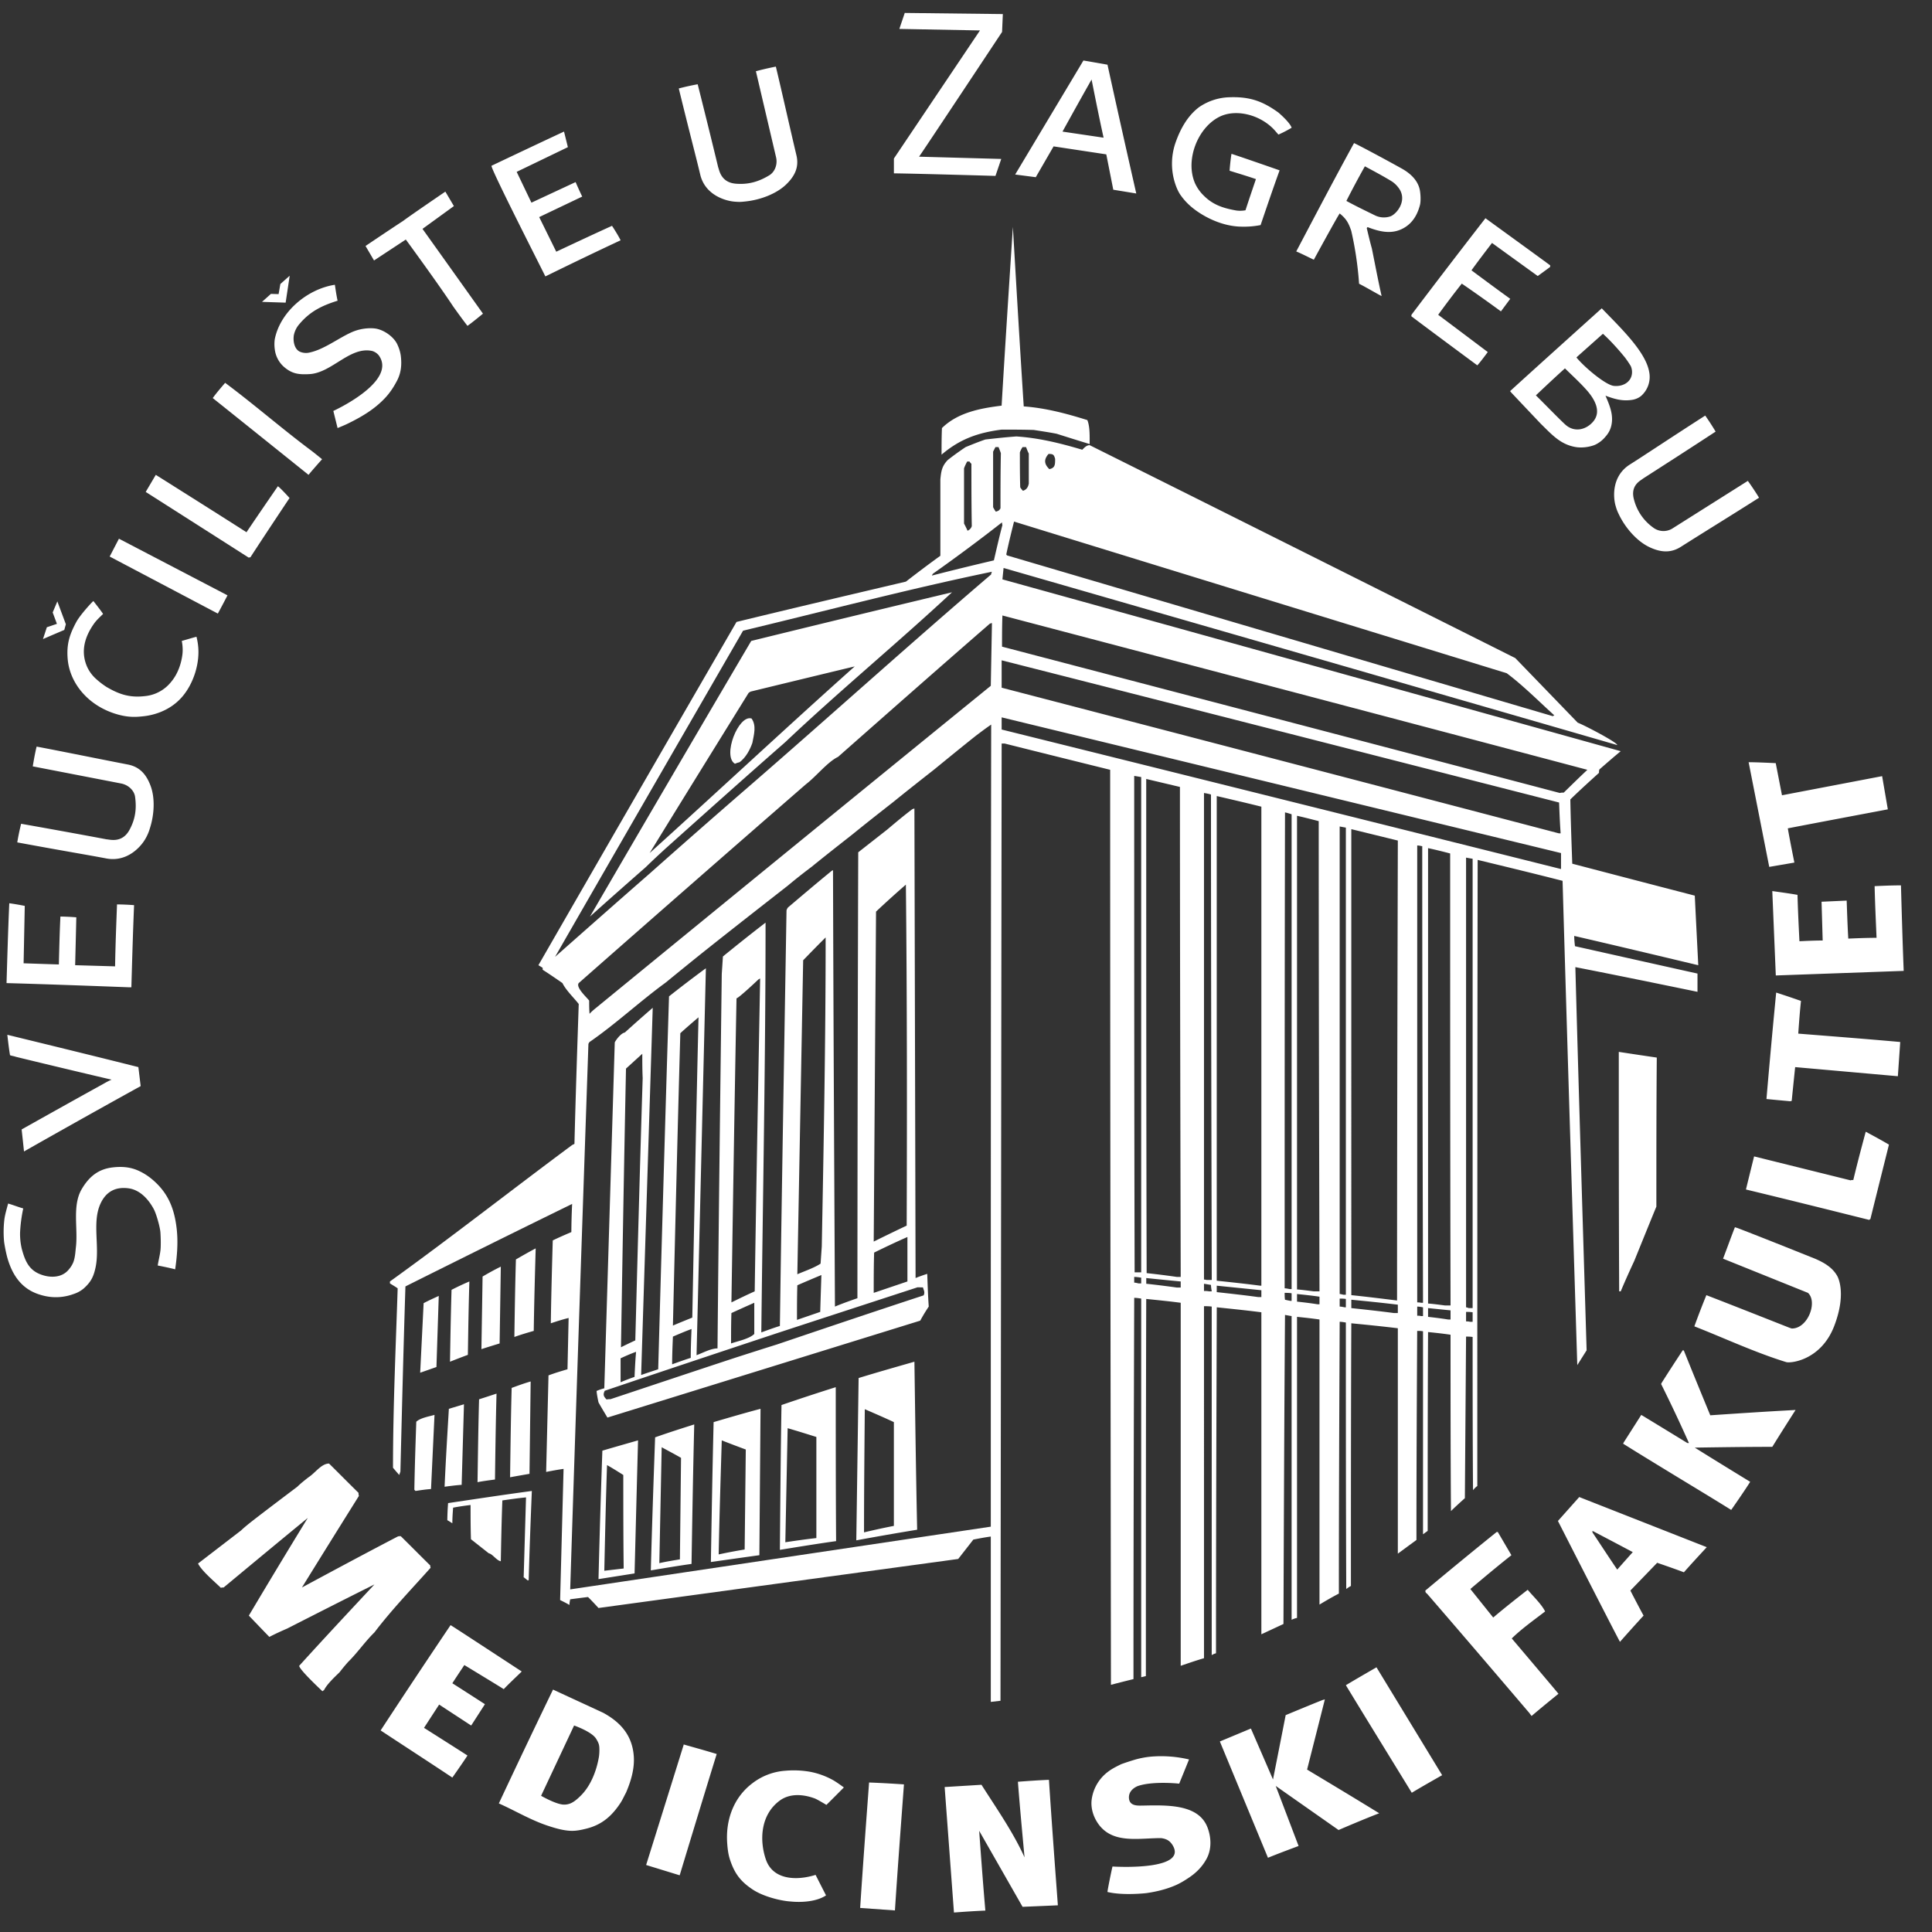
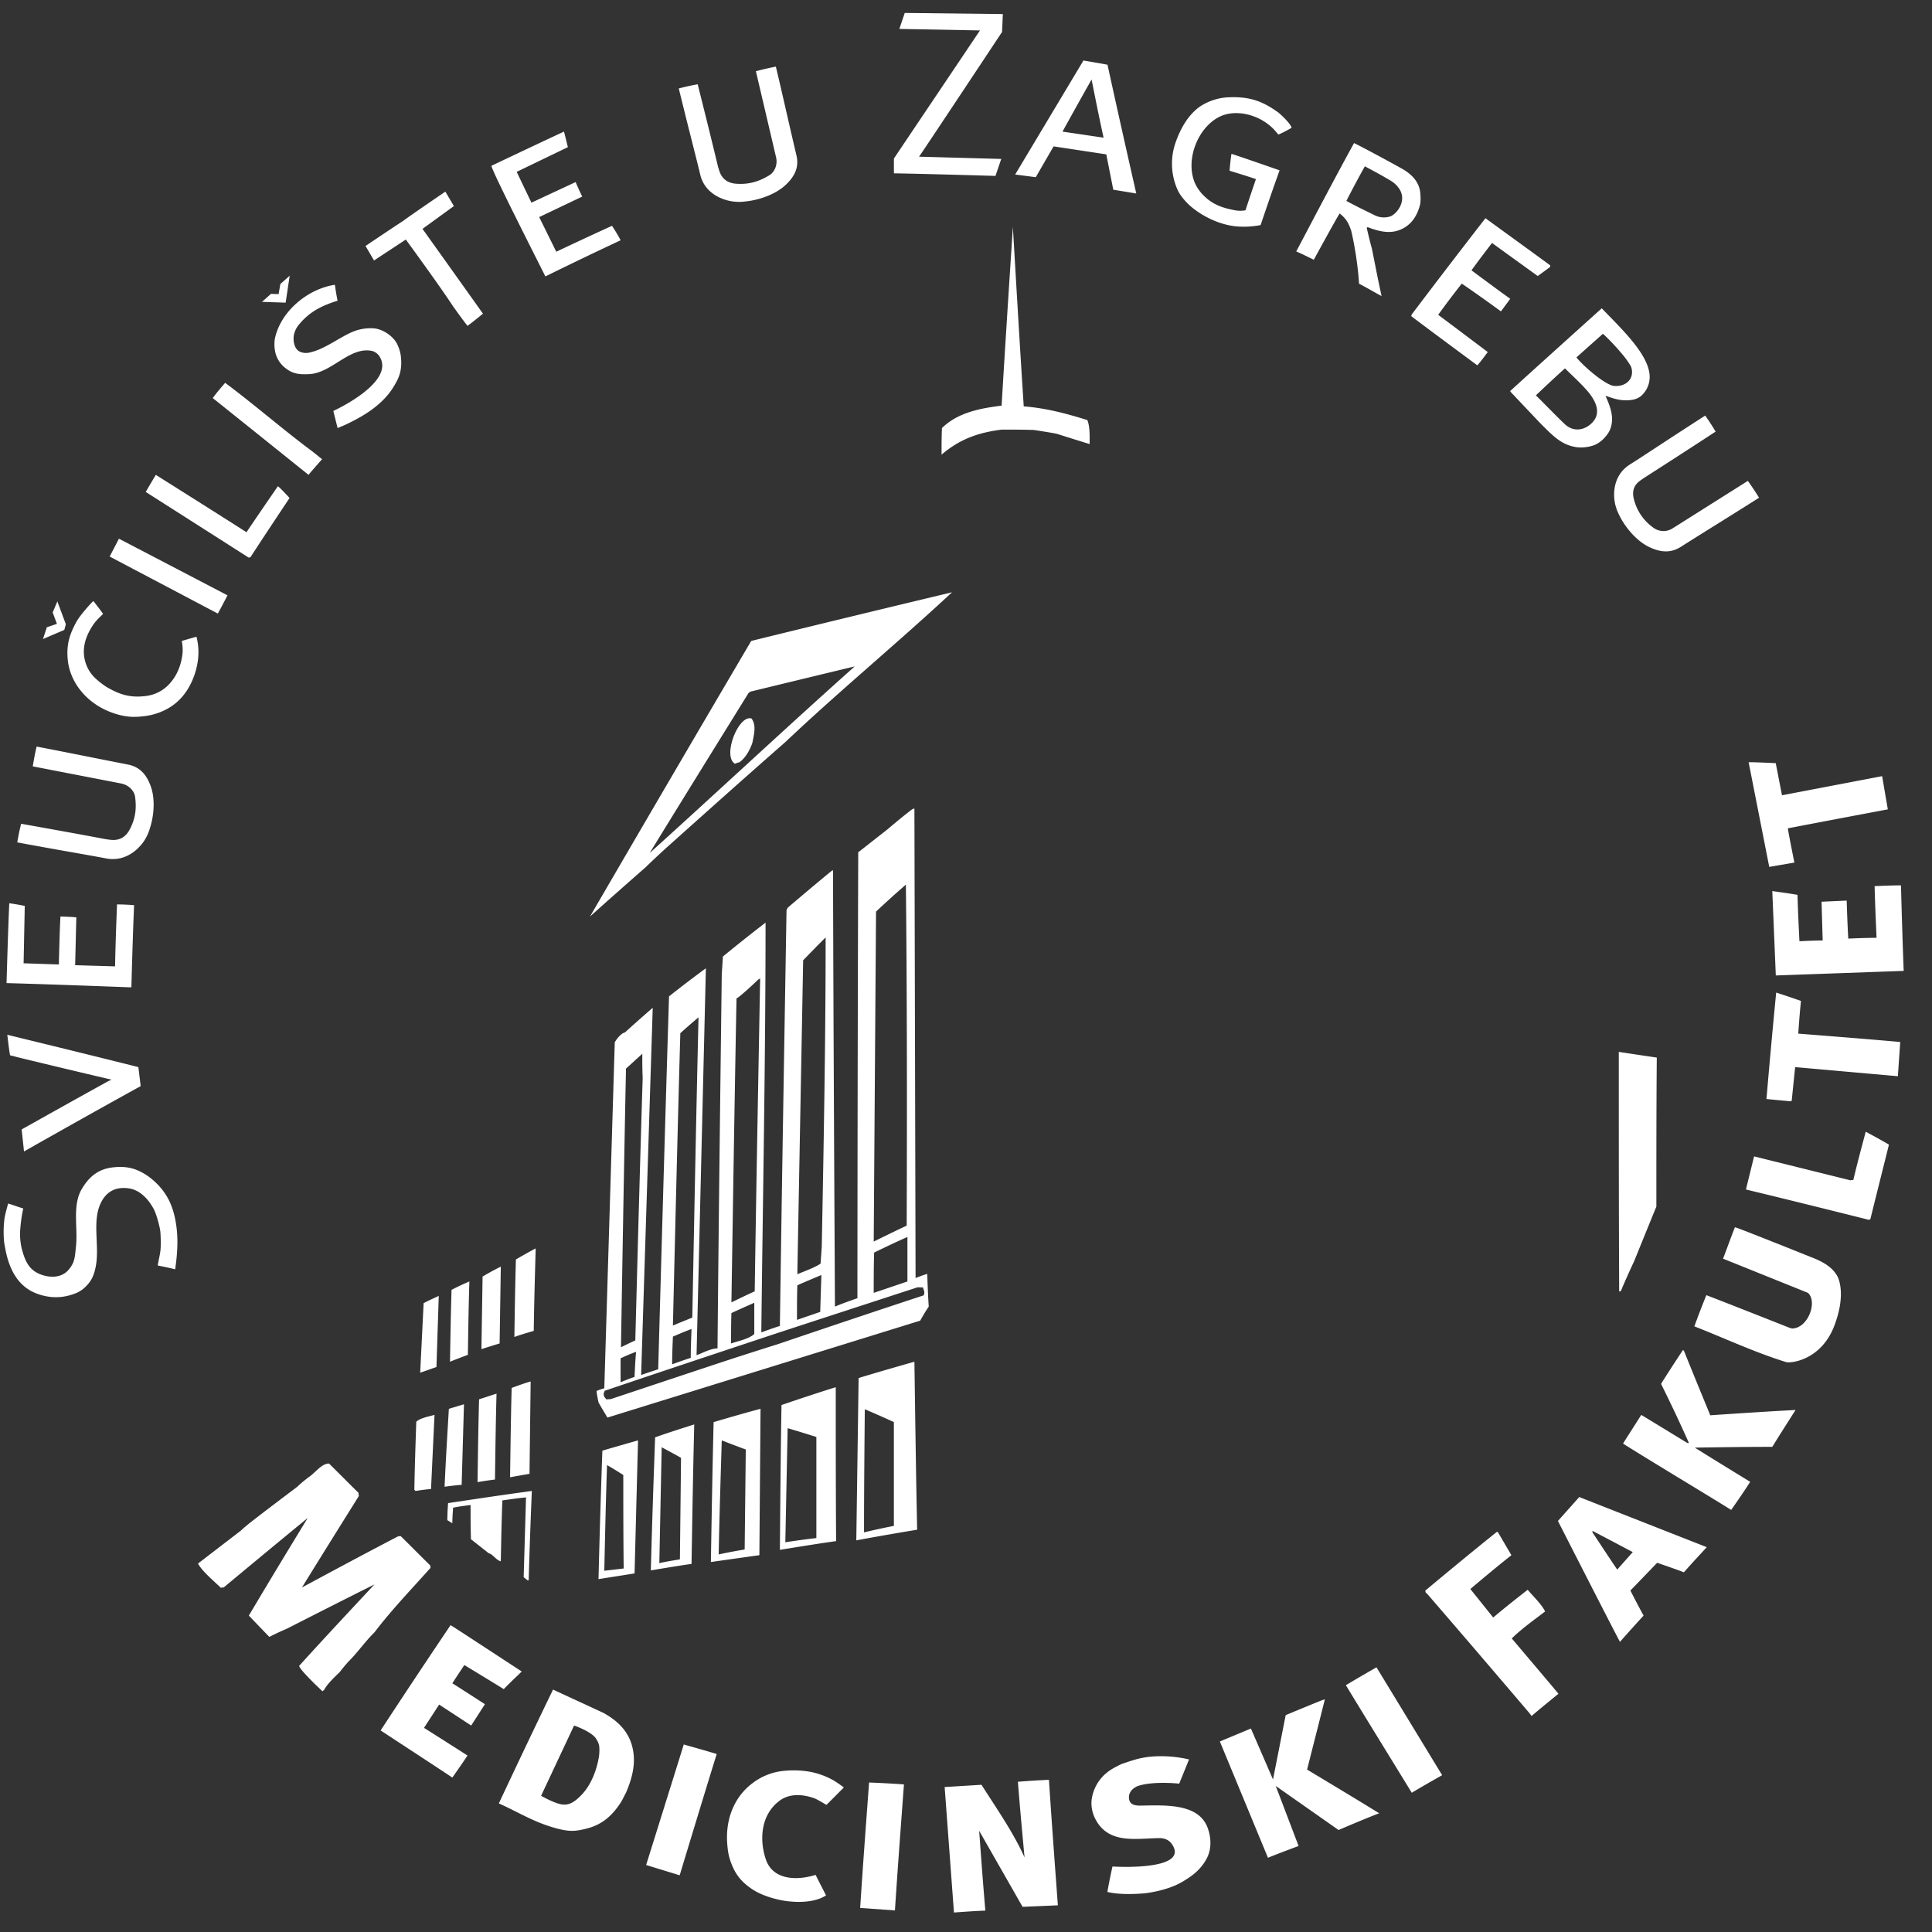
<svg xmlns="http://www.w3.org/2000/svg" width="60" height="60" viewBox="0 0 60 60">
  <rect x="0" y="0" width="60" height="60" fill="#333333" stroke="none" />
  <g fill="#FFF" fill-rule="evenodd">
    <path d="M13.362 48.617c-.314-.308-.615-.615-.916-.91-.036 0-.071 0-.096.012-.998.52-1.986 1.05-2.973 1.582.59-.956 1.18-1.901 1.77-2.845-.013-.036-.013-.07-.013-.095-.313-.306-.614-.613-.915-.909-.24 0-.433.296-.638.426-.12.094-.24.188-.348.294-.47.355-.94.709-1.397 1.063-.12.095-.241.19-.35.295L6.15 48.557c.12.236.506.555.71.755.025-.011.049-.011.085-.011.867-.72 1.734-1.44 2.613-2.16a251.375 251.375 0 0 0-1.83 3.033c.204.213.42.438.637.662.181-.094.362-.177.554-.26.903-.46 1.807-.92 2.71-1.37-.783.839-1.567 1.677-2.337 2.527 0 .118.698.767.722.791a.18.18 0 0 1 .048-.035c.097-.19.325-.402.483-.555a5.76 5.76 0 0 1 .264-.319c.29-.284.53-.638.82-.92.528-.697 1.167-1.359 1.745-2.008-.012-.023-.012-.047-.012-.07M14.421 51.71s1.079.654 1.223.748c.18-.189.378-.37.559-.548-.687-.449-2.163-1.417-2.21-1.44a295.941 295.941 0 0 0-2.172 3.27c.734.484 1.481.968 2.227 1.464 0 0 .325-.46.47-.685-.458-.295-1.35-.859-1.35-.859l.47-.723.995.651.427-.663s-.675-.436-1.012-.65c.12-.188.373-.566.373-.566M18.743 53.197c-.506-.236-1.063-.49-1.568-.726a316.099 316.099 0 0 0-1.683 3.536c.506.224.988.518 1.53.696.221.072.45.141.686.154.17.01.341-.026.518-.071.475-.122.777-.394 1.034-.78.074-.11.121-.224.18-.33.158-.366.272-.757.242-1.145-.048-.631-.4-1.037-.94-1.334zm-.144 1.37c-.074.432-.255.898-.567 1.203-.103.102-.219.205-.348.248a.508.508 0 0 1-.205.024c-.247-.024-.675-.272-.675-.272l1.025-2.183s.55.19.685.413c.033.054.066.11.085.177.026.094.016.293 0 .39zM20.066 57.919l1.042.32s.765-2.528 1.15-3.767c-.35-.106-.686-.2-1.023-.295-.386 1.24-1.169 3.742-1.169 3.742M21.235 54.177c0-.012-.011 0 0 0M25.172 55.027a2.944 2.944 0 0 0-.771-.036 1.894 1.894 0 0 0-1.035.39c-.58.438-.835 1.135-.782 1.865.012.167.031.335.083.496.139.428.321.68.7.933.35.235.905.36 1.179.377.344.035.81.009 1.107-.189 0 0-.217-.424-.324-.637-.603.189-1.324.152-1.542-.472-.201-.58-.181-1.38.422-1.83.321-.24.742-.202 1.096-.071.08.03.36.2.36.2.085-.082.542-.542.542-.542s-.243-.182-.373-.248a2.403 2.403 0 0 0-.662-.236M26.713 59.253l1.08.077c.084-1.299.184-2.615.28-3.914a34.413 34.413 0 0 0-1.083-.059c-.096 1.3-.193 2.597-.277 3.896M31.612 55.334c.06.78.133 1.558.206 2.349-.35-.78-.88-1.535-1.337-2.255l-1.144.07.289 3.897c.325-.024.65-.047.975-.06-.072-.826-.132-1.652-.192-2.478l1.348 2.361s.867-.036 1.096-.047c-.096-1.3-.193-2.598-.277-3.897-.325.013-.65.036-.964.06M41.145 52.776l-.07.019c-.361.142-1.147.47-1.147.47s-.262 1.337-.394 1.998c-.229-.531-.686-1.582-.686-1.582l-.964.402 1.494 3.612c.312-.13.951-.366.951-.366l-.71-1.865 1.952 1.369c.024-.012.852-.366 1.262-.52-.746-.46-1.493-.908-2.24-1.357.182-.72.371-1.459.552-2.18M41.797 52.335c.674 1.11 1.36 2.22 2.047 3.341.289-.177.943-.546.943-.546l-2.039-3.35s-.638.366-.95.555M47.985 50.045c-.109-.225-.385-.484-.541-.673-.362.283-.723.566-1.071.862l-.71-.886c.42-.354.842-.708 1.275-1.05l-.422-.72h-.036c-.746.601-1.48 1.204-2.214 1.818 0 .07.023.07.06.106l.397.46c.927 1.074 1.854 2.16 2.781 3.247.012.023.036.047.06.083.264-.225.557-.465.835-.69-.013-.023-.98-1.164-1.45-1.719.314-.307.7-.579 1.036-.838M48.383 47.235s1.637 3.212 1.926 3.754c.241-.271.482-.542.734-.815-.132-.236-.41-.778-.41-.778l.832-.862s.553.188.83.295c.229-.26.47-.52.71-.78l-3.96-1.557-.662.743zm1.071.307c.408.212 1.253.66 1.253.66s-.422.473-.482.544c-.265-.39-.518-.779-.77-1.157v-.047zM52.295 41.946c-.011-.012-.024-.012-.036-.012-.217.331-.433.661-.65 1.004l-.022.043a47.025 47.025 0 0 1 .865 1.834h-.048c-.482-.295-.964-.59-1.433-.874l-.542.85-.022.043c.425.267.902.558 1.31.807.67.41 1.384.838 2.047 1.251.184-.263.433-.625.59-.873-.578-.354-1.156-.708-1.721-1.062.794-.012 1.6-.024 2.407-.024.241-.39.482-.768.723-1.145-.891.047-1.77.106-2.649.165-.277-.673-.554-1.346-.819-2.007M57.556 36.646c-.036 0-.06 0-.084.011l-2.997-.744c-.085.343-.17.685-.253 1.028 1.276.307 2.551.625 3.827.944.013-.012.025-.024.037-.024.193-.779.385-1.546.577-2.314-.24-.141-.48-.271-.721-.4-.133.495-.265.991-.386 1.499M55.931 31.085a32.639 32.639 0 0 0-.77-.26 273.895 273.895 0 0 0-.302 3.306c.241.024.494.047.747.07.012-.011.024-.011.037-.011.035-.354.072-.709.107-1.05l3.19.283.073-1.063c-1.059-.095-2.12-.177-3.167-.26.025-.342.049-.684.085-1.015M58.279 29.125c-.302 0-.59.012-.879.024-.024-.401-.036-.791-.05-1.18l-.78.035.035 1.204c-.24 0-.48.012-.722.023-.024-.483-.048-.968-.06-1.44-.265-.047-.53-.082-.783-.118l.109 2.621 3.972-.142c-.035-.885-.06-1.77-.085-2.656-.275 0-.554.012-.818.024.012.531.037 1.063.06 1.605M54.946 26.922l.78-.134s-.144-.709-.204-1.063c1.035-.2 3.106-.59 3.106-.59l-.177-1.031-3.11.594-.194-.998s-.577-.029-.842-.029l.64 3.25M4.706 36.61a1.82 1.82 0 0 0-.422-.26c-.258-.113-.52-.127-.794-.094-.443.054-.726.29-.952.673-.301.511-.112 1.22-.18 1.795-.018.156-.023.327-.084.483a.827.827 0 0 1-.133.213c-.205.257-.53.254-.746.2-.454-.115-.601-.393-.718-.835a1.977 1.977 0 0 1-.053-.522 4.6 4.6 0 0 1 .098-.734c-.168-.047-.302-.104-.47-.152-.036.142-.094.328-.115.484a3.268 3.268 0 0 0-.01.7c.019.144.066.379.11.53.14.469.403.924.977 1.108.15.048.561.175 1.072-.012a.928.928 0 0 0 .313-.172c.218-.195.3-.353.361-.619.153-.65-.109-1.416.157-2.007.167-.372.461-.542.879-.484.36.05.624.352.782.65.078.148.192.553.204.72.01.141.018.426 0 .566-.02.156-.06.308-.084.46.18.036.362.072.542.119.06-.414.094-.84.048-1.251-.073-.65-.274-1.14-.782-1.559M.672 35.075c.024.224.05.449.073.685a345.198 345.198 0 0 1 3.624-2.03c-.025-.201-.048-.402-.072-.59-1.36-.343-2.722-.674-4.07-1.004.024.2.048.422.084.634.06.024.12.027.181.05.819.201 2.805.674 2.973.709a2.564 2.564 0 0 0-.252.13c-.854.472-1.697.944-2.54 1.416M4.08 30.66c.024-.85.048-1.7.084-2.55a8.176 8.176 0 0 0-.53-.023c-.024.637-.049 1.275-.06 1.924l-1.24-.036c.012-.495.025-.991.036-1.487a7.257 7.257 0 0 0-.494-.024c-.024.496-.036.992-.048 1.488-.373-.011-.734-.024-1.095-.036l.036-1.783a8.442 8.442 0 0 0-.481-.082c-.037.826-.06 1.653-.085 2.48 1.252.035 2.516.082 3.78.129h.097M4.525 26.033a1.38 1.38 0 0 0 .13-.31c.132-.404.169-.925.021-1.32-.137-.367-.348-.592-.71-.661-.952-.184-1.89-.378-2.829-.556-.049.201-.084.402-.12.614l2.745.532c.23.045.406.22.433.413.052.378.007.702-.18 1.039-.231.412-.617.283-.699.283a263.74 263.74 0 0 0-2.66-.484 7.48 7.48 0 0 0-.12.578c1.38.256 2.204.391 2.76.498.666.128 1.097-.382 1.229-.626M6.15 20.035a1.99 1.99 0 0 0-.048-.26c-.101.025-.374.107-.457.13 0 0 .047.205.02.42-.03.237-.101.46-.213.655a1.47 1.47 0 0 1-.192.26 1.178 1.178 0 0 1-.747.377c-.478.058-.805-.049-1.203-.282a2.46 2.46 0 0 1-.338-.261 1.126 1.126 0 0 1-.277-.39c-.188-.453-.072-.9.229-1.322.079-.11.18-.2.277-.295-.048-.082-.301-.401-.301-.401-.037.023-.414.434-.53.65-.214.396-.306.692-.268 1.15.062.748.641 1.477 1.58 1.73.356.095.588.068.783.047.233-.025.778-.132 1.181-.59.365-.414.572-1.067.504-1.618M2.045 19.386l-.264-.709-.145.343.132.354-.313.106-.12.367c.216-.095.662-.284.662-.284l.048-.177M7.066 18.489L3.694 16.73l-.288.554 3.359 1.771c.098-.175.3-.566.3-.566M7.776 17.308c.397-.614 1.216-1.842 1.216-1.842s-.265-.295-.362-.366c-.325.473-.65.945-.975 1.429-.94-.602-2.817-1.782-2.817-1.782l-.313.53s2.131 1.358 3.203 2.043c.012-.012.023-.012.048-.012M10.003 14.262s-.217-.177-.325-.26c-.903-.672-1.782-1.44-2.686-2.113-.131.154-.264.307-.385.473.988.79 1.975 1.582 2.975 2.385.118-.147.42-.485.42-.485M8.534 10.85a.86.86 0 0 0 .32.573c.228.184.425.215.763.195.694-.042 1.26-.877 1.95-.716a.42.42 0 0 1 .201.14c.572.816-1.416 1.72-1.416 1.72l.132.532c.118-.05.207-.085.31-.135.453-.22.854-.461 1.184-.82.147-.162.253-.328.348-.509.135-.255.155-.51.12-.79a1.199 1.199 0 0 0-.096-.32c-.11-.266-.449-.49-.71-.519 0 0-.343-.052-.722.118-.412.185-.85.528-1.29.626a.474.474 0 0 1-.288-.012c-.175-.057-.246-.291-.216-.515a.746.746 0 0 1 .168-.347c.33-.395.698-.578 1.192-.732-.036-.165-.06-.33-.084-.495-.855.13-1.697.838-1.866 1.687 0 0-.026.143 0 .32M8.997 8.563l-.29.257-.055.314-.238-.007-.277.248.734.024.126-.836M12.603 7.439s1.012 1.381 1.47 2.077c.144.201.288.402.444.603.097-.06.482-.378.482-.378s-1.252-1.759-1.878-2.633l.975-.708-.265-.449s-1.108.755-1.312.91c-.398.259-1.167.778-1.167.778l.264.45.987-.65M19.273 7.463c-.072-.155-.266-.45-.266-.45-.577.26-1.732.804-1.732.804l-.53-1.075 1.336-.637a11.571 11.571 0 0 1-.205-.45l-1.372.639-.458-.957 1.59-.767-.12-.484c-.76.354-1.506.708-2.252 1.062-.036.071 1.493 3.07 1.673 3.436.771-.378 1.553-.756 2.336-1.121M31.094 4.936l-2.552-.07C28.64 4.735 31.12.992 31.12.992l.024-.555-3.046-.035-.168.496 2.504.047-2.673 3.978v.46c.843.012 3.154.08 3.154.08l.18-.528M32.72 4.546l1.637.248.217 1.098.714.117a502.522 502.522 0 0 1-.894-4l-.747-.13-2.12 3.541.64.083.553-.957zM33.9 2.47c.12.602.24 1.204.373 1.806l-1.276-.189c.3-.543.602-1.087.903-1.617zM36.665 6.06c.131.187.289.342.485.482.386.275.87.473 1.336.495.219.01.43-.002.663-.047.192-.566.385-1.133.59-1.7-.47-.165-1.44-.5-1.495-.512a6.774 6.774 0 0 0-.058.524c.265.083.542.165.818.26-.108.319-.217.637-.324.968 0 0-.15.034-.317.002-.385-.071-.697-.174-.975-.453a1.26 1.26 0 0 1-.279-.395c-.306-.718.087-1.722.764-2.058.472-.235 1.169-.094 1.625.33.078.072.132.142.205.224.16-.071.289-.141.409-.212-.002-.007-.024-.135-.41-.473-.493-.353-.896-.51-1.6-.471a1.75 1.75 0 0 0-.867.306c-.358.273-.58.68-.725 1.093a1.99 1.99 0 0 0-.01 1.292c.037.11.089.237.165.346M41.605 6.629c.204.165.277.295.36.543.122.53.206 1.098.242 1.64.216.107.676.38.7.38-.11-.483-.207-1.005-.303-1.477-.06-.213-.109-.425-.157-.626 0-.012.013-.024.024-.036.398.154.77.233 1.132.024.274-.158.417-.417.493-.702.035-.129.02-.35 0-.462-.052-.287-.265-.512-.563-.678-.482-.27-1.435-.779-1.483-.79-.602 1.097-1.184 2.208-1.794 3.364.169.07.395.186.546.257 0 0 .719-1.32.803-1.437zm.782-1.464c.265.142.536.286.806.449a.8.8 0 0 1 .226.2c.307.377-.014.808-.229.902a.63.63 0 0 1-.49-.028c-.292-.143-.59-.286-.887-.448.192-.378.37-.71.574-1.075zM43.832 9.823c.674.508 2.047 1.523 2.047 1.523.083-.083.325-.413.325-.413s-1.036-.78-1.54-1.157c.24-.33.48-.649.733-.968a46.47 46.47 0 0 1 1.216.862l.289-.39c-.41-.295-.807-.59-1.204-.885.205-.284.421-.567.638-.85.47.342 1.42 1.027 1.42 1.027s.326-.236.386-.283V8.24c-.674-.495-1.348-.98-2.01-1.463a294.59 294.59 0 0 0-2.288 2.986c-.012.012-.012.036-.012.06M46.927 12.184c.3.319.614.65.927.98.35.342.61.641 1.083.72.16.027.397.012.598-.07a.914.914 0 0 0 .33-.26.747.747 0 0 0 .18-.355c.066-.32-.053-.603-.185-.91.289.106.529.179.844.126a.6.6 0 0 0 .256-.113.789.789 0 0 0 .256-.756c-.114-.635-.894-1.37-1.472-1.971 0 0-2.11 1.898-2.845 2.57 0 .012.015.015.028.04zm2.058-1.11l.795-.708s.279.24.668.716c.057.07.143.196.197.287a.46.46 0 0 1 .036.242c-.032.26-.286.403-.563.373-.247-.027-.885-.552-1.16-.882l.027-.027zm-.384.366c.216.213.448.423.662.661.251.28.478.663.224.98-.204.253-.584.377-.886.095-.233-.217-.602-.602-.903-.898.3-.283.6-.566.903-.838zM13.892 47.212c.048.023.095.058.156.094 0-.165.012-.33.024-.484.18-.036.361-.06.542-.083 0 .354 0 .709.012 1.063l.554.437c.12.023.24.224.373.247.012-.637.024-1.263.048-1.889.24-.035.482-.07.735-.094l-.073 2.48c.036.023.073.058.12.094h.036c.025-.933.06-1.854.098-2.774-.868.117-1.735.248-2.601.377a7.62 7.62 0 0 0-.024.532M18.587 49.041l1.12-.177c.036-1.38.071-2.762.108-4.132-.374.107-.747.213-1.108.32a388.459 388.459 0 0 0-.12 3.99zm.265-3.541c.168.094.336.2.505.307 0 .968 0 1.936.012 2.904l-.602.07c.024-1.097.048-2.195.085-3.281zM20.212 48.77c.421-.07.843-.142 1.264-.201.024-1.452.048-2.892.084-4.332-.41.13-.818.26-1.215.401-.049 1.37-.097 2.75-.133 4.132zm.337-3.825c.193.106.397.212.601.33l-.035 3.152c-.217.036-.434.071-.639.118l.073-3.6zM22.077 48.51c.494-.07 1-.142 1.506-.212l.036-4.546c-.493.13-.976.272-1.457.413-.036 1.44-.06 2.893-.085 4.345zm.338-3.778c.24.095.493.19.746.284l-.035 3.105a16.11 16.11 0 0 0-.807.153c.023-1.18.06-2.361.096-3.542zM24.27 43.635c-.025 1.499-.037 2.998-.05 4.497.579-.094 1.157-.189 1.746-.271-.011-1.594-.011-3.188-.011-4.781a68.76 68.76 0 0 0-1.686.555zm1.083 4.131c-.325.036-.65.083-.964.13l.072-3.542c.29.083.59.178.892.272v3.14zM26.665 42.796l-.072 5.041a89.318 89.318 0 0 1 1.89-.33c-.037-1.747-.06-3.483-.085-5.218-.578.166-1.156.33-1.733.507zm1.095 4.592c-.312.06-.626.13-.927.201 0-1.274.013-2.55.024-3.825.301.13.602.26.903.401v3.223zM12.869 46.267l.035.036c.157-.024.313-.048.482-.06l.108-2.302c-.169.048-.445.095-.566.213-.024.696-.048 1.405-.06 2.113M13.807 46.172c.168-.023.349-.046.53-.059l.072-2.502-.469.141c-.048.803-.097 1.606-.133 2.42M14.83 46.03c.18-.035.361-.058.542-.082.012-.897.024-1.783.048-2.668-.18.06-.36.118-.542.177-.024.85-.035 1.712-.048 2.574M15.841 45.878c.193-.036.399-.071.603-.107l.036-2.868c-.205.058-.397.13-.59.2-.025.921-.036 1.842-.049 2.775M13.626 40.246c-.156.071-.312.142-.47.225l-.107 2.16.505-.177.072-2.208M13.975 42.289c.181-.071.362-.142.555-.213.012-.767.023-1.523.047-2.279a8.468 8.468 0 0 0-.554.26c-.023.744-.035 1.488-.048 2.232M15.553 39.337c-.193.094-.386.201-.566.307l-.036 2.255c.18-.059.373-.118.565-.177l.037-2.385M16.636 38.77c-.204.107-.41.225-.614.343-.024.802-.036 1.606-.048 2.408.192-.07.397-.13.602-.189.012-.861.036-1.712.06-2.561M50.333 40.104c.133-.318.277-.637.42-.944.23-.566.459-1.133.687-1.688 0-1.547 0-3.093.013-4.628-.398-.058-.795-.118-1.18-.177 0 2.48 0 4.958.012 7.437h.048M28.434 39.691l-.036-14.58c-.024 0-.048.013-.072.024-.265.2-.518.413-.77.626l-.903.708a5111.66 5111.66 0 0 0-.025 13.848c-.24.083-.469.165-.698.26-.024-4.522-.048-9.043-.06-13.553-.025.012-.048.023-.06.036-.446.365-.891.743-1.336 1.12a.228.228 0 0 0-.048.096c-.072 4.296-.145 8.594-.206 12.903-.192.059-.384.13-.577.2.048-4.238.132-8.488.132-12.726-.445.342-.89.697-1.324 1.051l-.036.543c-.049 3.872-.096 7.745-.132 11.629-.206 0-.458.14-.651.211l.29-12.017c-.386.283-.772.578-1.145.873-.12 3.86-.228 7.721-.336 11.581-.181.06-.362.118-.53.178l.36-11.404a50.48 50.48 0 0 0-.866.767c-.12.024-.264.212-.313.307l-.325 10.743a1.387 1.387 0 0 0-.24.083c.011.118.035.236.06.354.084.153.18.307.277.472l9.714-3.01c.085-.154.169-.295.265-.437-.024-.343-.035-.685-.047-1.016a4.407 4.407 0 0 0-.362.13zm-1.228-11.38c.301-.283.614-.567.927-.838.037 3.518.037 7.071.025 10.59-.35.164-.687.33-1.024.495l.072-10.247zm-.06 10.59c.337-.166.686-.332 1.035-.485v1.381l-1.047.354c0-.424 0-.838.013-1.25zm-2.203-9.079c.229-.236.458-.472.698-.709 0 3.188-.06 6.41-.12 9.598l-.037.532c-.192.13-.505.236-.722.33l.181-9.75zm-.18 10.093c.24-.106.493-.212.746-.318-.012.378-.025.756-.036 1.145l-.722.248c0-.366 0-.72.011-1.075zm-1.89-8.912c.06 0 .625-.532.674-.58a.26.26 0 0 1 .06-.034c-.06 3.234-.12 6.47-.169 9.715-.24.107-.481.225-.723.343.05-3.152.098-6.304.158-9.444zm-.158 9.775c.23-.106.47-.213.71-.32v.969c-.155.153-.517.224-.721.295 0-.319 0-.638.011-.944zm-1.588-8.69c.18-.165.373-.33.566-.495-.073 3.105-.133 6.21-.193 9.326-.205.083-.41.165-.602.248.072-3.034.145-6.056.23-9.078zm-.229 9.421c.193-.082.385-.165.578-.236-.012.295-.024.59-.024.897-.193.06-.385.13-.578.2 0-.293.012-.577.024-.86zm-1.457-8.323l.506-.46c0 .248 0 .496.012.755-.085 2.716-.157 5.431-.229 8.146-.156.071-.3.142-.445.213.048-2.893.096-5.773.156-8.654zm-.168 8.997c.156-.071.313-.142.481-.201-.024.26-.036.52-.048.779a6.588 6.588 0 0 0-.433.166v-.744zm9.411-1.954c-1.524.5-3.036 1.01-4.548 1.522-.435.136-.858.272-1.282.408-1.306.43-2.6.863-3.895 1.294-.048 0-.084 0-.12.01-.094-.095-.118-.154-.057-.272 1.779-.602 3.556-1.193 5.334-1.783 1.452-.476 2.915-.952 4.38-1.43.047.002.107.002.168.003.022.095.07.142.02.248zM20.055 26.93c.193-.19.397-.378.602-.567 1.24-1.11 2.48-2.22 3.732-3.317 1.673-1.583 3.491-3.082 5.177-4.652a980.491 980.491 0 0 0-6.236 1.511 1949.938 1949.938 0 0 0-5.008 8.56c.578-.52 1.155-1.028 1.733-1.536zm3.191-5.407a.24.24 0 0 1 .072-.047c1.071-.26 2.143-.52 3.226-.78-2.13 1.901-4.25 3.884-6.369 5.797 1.023-1.665 2.047-3.318 3.071-4.97z" />
    <path d="M23.341 22.314c-.408-.13-.914 1.168-.517 1.405.049-.024.097-.036.144-.048.193-.141.325-.39.398-.602.048-.26.132-.53-.025-.755" />
-     <path d="M39.173 50.754l.686-.32c.013-3.199.024-6.398.048-9.598.06.012.132.024.205.036v9.432a.711.711 0 0 1 .168-.058v-9.35c.23.023.458.047.698.082v8.854c.194-.118.398-.236.602-.342 0-2.822.013-5.631.025-8.441.06 0 .12.012.192.023 0 2.751 0 5.514.012 8.276.048-.036.096-.07.145-.094 0-2.727 0-5.443.012-8.158.481.047.963.095 1.445.154v7l.578-.425c0-2.171.011-4.332.023-6.493.061 0 .12 0 .181.012v6.304l.145-.106c0-2.066 0-4.12.012-6.174.228.023.457.047.698.083 0 1.817 0 3.647.013 5.477.144-.142.288-.272.432-.401l.037-5.018c.06 0 .132 0 .204.012 0 1.582 0 3.163.012 4.758a.695.695 0 0 1 .133-.13c0-6.481 0-12.963.011-19.444.88.213 1.758.425 2.637.65.145 5.005.301 10.022.457 15.04l.29-.46c-.12-3.967-.242-7.934-.35-11.9 1.265.247 2.529.507 3.793.767v-.567c-1.276-.283-2.54-.567-3.805-.85-.012-.106-.023-.212-.023-.319 1.276.296 2.564.602 3.852.91-.036-.72-.073-1.44-.108-2.161-1.276-.33-2.54-.661-3.805-.992-.024-.673-.048-1.334-.06-1.995.29-.283.59-.555.89-.826 0-.036 0-.071.013-.106.217-.189.433-.378.662-.567-6.405-1.783-12.81-3.565-19.202-5.336l.036-.354c6.345 1.829 12.701 3.66 19.058 5.5 0-.082-.988-.601-1.228-.696l-1.939-2.006c-4.406-2.208-8.812-4.416-13.218-6.612-.097 0-.17.083-.229.142-.674-.2-1.336-.366-2.047-.413-.325.024-.65.059-.963.095-.205.07-.409.153-.613.236-.193.13-.374.259-.554.401-.181.189-.205.343-.23.602v2.372c-.36.26-.721.532-1.07.803-1.758.414-3.516.827-5.261 1.252a4454.43 4454.43 0 0 0-6.152 10.66c.036.024.084.048.132.083v.059c.205.13.41.272.614.413.109.224.349.449.506.65-.048 1.44-.097 2.892-.133 4.344a8.555 8.555 0 0 0-.072.036c-1.878 1.392-3.756 2.868-5.658 4.237v.06c.072.047.156.094.24.153-.06 1.854-.145 3.719-.145 5.572.06.072.121.142.194.225.011-.036.024-.071.036-.106.048-1.925.095-3.837.156-5.75a700.832 700.832 0 0 1 5.177-2.562 20.82 20.82 0 0 0-.024.874c-.192.083-.385.165-.578.26-.024.85-.048 1.711-.06 2.573.18-.06.36-.118.553-.165l-.035 1.593c-.206.06-.398.118-.59.19l-.073 2.998c.181-.035.362-.07.541-.094l-.107 4.073c.095.047.192.094.289.153 0-.059.012-.118.024-.177.18-.023.36-.047.553-.07.108.105.217.223.326.341l11.171-1.523.47-.602c.18-.035.361-.07.542-.094v5.135l.301-.035c.012-9.916.023-19.821.036-29.727h.096c1.083.272 2.18.544 3.274.815 0 9.468.013 18.936.024 28.416.23-.059.459-.118.7-.177 0-3.955.01-7.898.023-11.84.072 0 .145.011.217.023v11.758l.145-.035c0-3.908 0-7.815.011-11.712.35.036.71.071 1.071.119v11.274c.242-.083.482-.166.723-.236V40.565c.072 0 .157 0 .24.012v10.825a.44.44 0 0 1 .133-.058c0-3.59.012-7.166.024-10.744.458.047.916.094 1.385.154v10zm-6.609-36.657c.144 0 .168.023.204.154 0 .176 0 .282-.18.318-.157-.153-.18-.295-.024-.472zm-.807-.212h.108c.024.059.048.13.085.2v.933c-.024.118-.072.189-.181.224-.036-.035-.06-.07-.085-.106-.011-.366-.011-.733-.011-1.086a.694.694 0 0 1 .084-.165zm-.265 2.313c5.092 1.57 10.197 3.14 15.302 4.71.506.378 1.011.887 1.48 1.311-.024 0-.036.012-.048.023-5.658-1.664-11.304-3.329-16.95-4.993-.013-.012-.024-.023-.024-.036.072-.342.156-.684.24-1.015zm7.681 23.73h-.036c-.457-.06-.903-.107-1.35-.154V24.722c.46.106.917.213 1.386.33v14.876zm.94.472h-.037a3.29 3.29 0 0 1-.169-.036c-.011-.07-.011-.142-.011-.213.071 0 .143 0 .216.013v.236zm0-.367h-.062c-.06-.011-.107-.023-.155-.023 0-4.935 0-9.858.011-14.78.06.011.132.035.205.058v14.745zm.865.473h-.06c-.216-.036-.433-.06-.638-.083v-.236c.23.024.458.047.698.083v.236zm-.18-.402c-.18-.023-.348-.047-.518-.059v-14.71c.218.048.446.107.674.166 0 4.864.013 9.728.024 14.603h-.18zm1 .496h-.036c-.06-.011-.109-.023-.157-.023v-.248c.06 0 .12 0 .192.011v.26zm0-.39h-.073c-.048-.01-.084-.023-.12-.023v-14.52c.06.011.12.023.192.035v14.509zm1.613.568h-.12c-.446-.06-.892-.107-1.325-.154v-.26c.481.047.963.095 1.445.154v.26zm-.024-.39c-.482-.059-.951-.118-1.421-.166V25.75l1.445.354c-.012 4.758-.024 9.516-.024 14.285zm.806.484h-.06c-.048-.012-.084-.012-.12-.012v-.283c.06 0 .12.012.18.023v.272zm-.06-.413c-.048-.012-.084-.012-.12-.012v-14.19c.048 0 .096.011.156.023 0 4.723.013 9.445.024 14.179h-.06zm.915.52h-.072c-.217-.036-.421-.06-.626-.083v-.272c.228.023.457.047.698.07v.284zm-.18-.438c-.181-.023-.35-.047-.518-.059V26.34c.228.047.457.106.686.165 0 4.675 0 9.35.012 14.037h-.18zm.866.508h-.084c-.048-.012-.085-.012-.12-.012v-.295c.06 0 .132 0 .204.012v.295zm0-.425h-.12c-.036-.012-.06-.024-.084-.024V26.634c.06.012.132.024.204.036v13.954zm3.563-16.717c-.252.237-.493.473-.733.708-.05 0-.085 0-.121.012-5.78-1.522-11.558-3.034-17.324-4.545 0-.33 0-.649.012-.968 6.055 1.594 12.111 3.188 18.166 4.793zm-.83 1.972h-.06a9208.303 9208.303 0 0 0-17.3-4.522v-.85c5.767 1.464 11.534 2.94 17.312 4.416.012.318.024.637.048.956zM30.842 14.026l.072-.141h.096c.024.059.049.118.073.189-.012.566-.012 1.133-.012 1.711-.037.071-.072.083-.144.106a.832.832 0 0 1-.085-.141v-1.724zm-.903.52c.024-.071.06-.143.097-.213h.072a.294.294 0 0 0 .06.07c0 .638 0 1.288.012 1.937a.225.225 0 0 1-.132.142c-.036-.084-.073-.154-.109-.224v-1.712zm.831 32.866L17.708 49.36c.18-5.655.373-11.298.566-16.94a.22.22 0 0 1 .035-.06c.807-.555 1.565-1.263 2.36-1.842.434-.354.867-.708 1.313-1.062.818-.65 1.649-1.299 2.48-1.948.24-.201.493-.4.746-.59.421-.343.843-.673 1.264-1.004.421-.342.842-.673 1.264-1.003.422-.342.842-.673 1.264-1.004.434-.354.866-.708 1.312-1.062.157-.118.313-.236.47-.342-.012 8.299-.012 16.598-.012 24.91zm0-26.114a4791.64 4791.64 0 0 0-12.256 10c-.072.059-.145.118-.205.188-.012-.14-.012-.283-.012-.413-.095-.117-.421-.413-.324-.543 2.347-2.066 4.694-4.12 7.055-6.174.313-.236.674-.697.998-.85 1.566-1.381 3.13-2.762 4.708-4.132a.166.166 0 0 1 .072-.023l-.036 1.947zm.012-3.459c-2.528 2.161-5.007 4.403-7.512 6.576a325.429 325.429 0 0 0-3.095 2.715c-.987.862-1.962 1.724-2.937 2.586 1.939-3.377 3.89-6.753 5.839-10.13 2.564-.614 5.153-1.298 7.729-1.83-.012.025-.024.048-.024.083zm.084-.436a91.01 91.01 0 0 0-1.926.472c.012-.024.024-.048.036-.06a55.586 55.586 0 0 0 2.143-1.593c0 .024 0 .047.012.083-.097.366-.18.732-.265 1.098zm4.575 22.454h-.084c-.049-.012-.097-.024-.133-.024v-.177c.072 0 .145.012.217.023v.178zm0-.343h-.204c-.013-5.147-.013-10.283-.013-15.418l.217.036v15.382zm1.227.472h-.12a29.46 29.46 0 0 0-.95-.118v-.177c.348.036.71.072 1.07.106v.19zm-.12-.33a25.517 25.517 0 0 0-.938-.118c-.013-5.124-.013-10.236-.013-15.347l1.047.248c0 5.064.013 10.14.024 15.217h-.12zm1 .448c-.06-.012-.109-.012-.157-.012v-.224l.217.036c0 .059.012.13.024.2h-.084zm-.085-.354c-.024-.011-.048-.011-.072-.011V24.627c.072.013.145.024.217.048 0 5.017.012 10.046.024 15.075h-.169zm-6.356-17.094v-.378l17.372 4.215v.496a9199.142 9199.142 0 0 0-17.372-4.333zm7.97 17.626c-.434-.06-.867-.107-1.29-.154v-.2l1.386.141v.213h-.096z" />
    <path d="M29.253 13.294c-.012.272-.012.544-.012.826.566-.484 1.132-.684 1.866-.778.325 0 .662 0 .999.011.23.036.47.071.71.118.337.107.675.213 1.024.32 0-.225.012-.544-.072-.745-.639-.2-1.301-.377-1.975-.425-.12-1.865-.229-3.718-.337-5.572-.12 1.842-.24 3.695-.35 5.549-.661.082-1.36.212-1.853.696M57.053 39.619c-.141-.242-.37-.394-.688-.53-.795-.318-1.59-.637-2.385-.944-.035-.012-.064-.02-.1-.033-.109.272-.248.665-.369.977l2.637 1.062c.308.281-.003 1.107-.498 1.107-.059-.012-.02-.008-.068-.02-.867-.342-1.733-.685-2.589-1.016a25.18 25.18 0 0 0-.373.969c.929.364 1.891.815 2.855 1.111.151.04 1.084-.066 1.489-1.124.405-1.057.089-1.559.089-1.559M35.477 56.074h.001c-.135 0-.41.026-.418-.247-.006-.235.22-.339.281-.362.483-.161 1.28-.072 1.28-.072s.293-.717.305-.752a3.781 3.781 0 0 0-1.184-.087 2.815 2.815 0 0 0-.457.083 7.63 7.63 0 0 0-.47.153c-.144.072-.287.141-.409.237a1.292 1.292 0 0 0-.506.885c-.031.318.107.616.265.803.456.54 1.217.369 1.892.369.168.023.272.078.36.221.45.74-1.482.685-1.868.661-.06.26-.164.79-.155.791.486.118 1.203.036 1.203.036.299-.042.607-.115.892-.236.159-.068.31-.16.456-.26.224-.153.405-.343.53-.578.158-.296.142-.663.024-.968-.279-.725-1.244-.693-2.022-.677M22.83 6.264c.132.009.167.01.342-.01.43-.047.93-.227 1.238-.521.285-.273.407-.554.325-.906-.22-.927-.422-1.846-.64-2.758a9.057 9.057 0 0 0-.62.143l.627 2.674c.052.223-.04.453-.208.556-.33.201-.65.294-1.04.263-.478-.038-.516-.436-.55-.509a247 247 0 0 0-.637-2.579 7.953 7.953 0 0 0-.587.13c.327 1.34.538 2.132.666 2.674.153.648.803.825 1.084.843M50.175 15.713c.037.125.048.157.125.312.192.38.534.78.92.965.358.17.67.189.979-.007.816-.517 1.629-1.015 2.43-1.526a8.77 8.77 0 0 0-.348-.523l-2.353 1.485a.53.53 0 0 1-.597-.042 1.536 1.536 0 0 1-.586-.862c-.125-.453.217-.593.277-.65.758-.487 1.516-.974 2.258-1.461a7.614 7.614 0 0 0-.323-.498c-1.176.756-1.864 1.219-2.34 1.52-.57.361-.52 1.022-.442 1.287" />
  </g>
</svg>